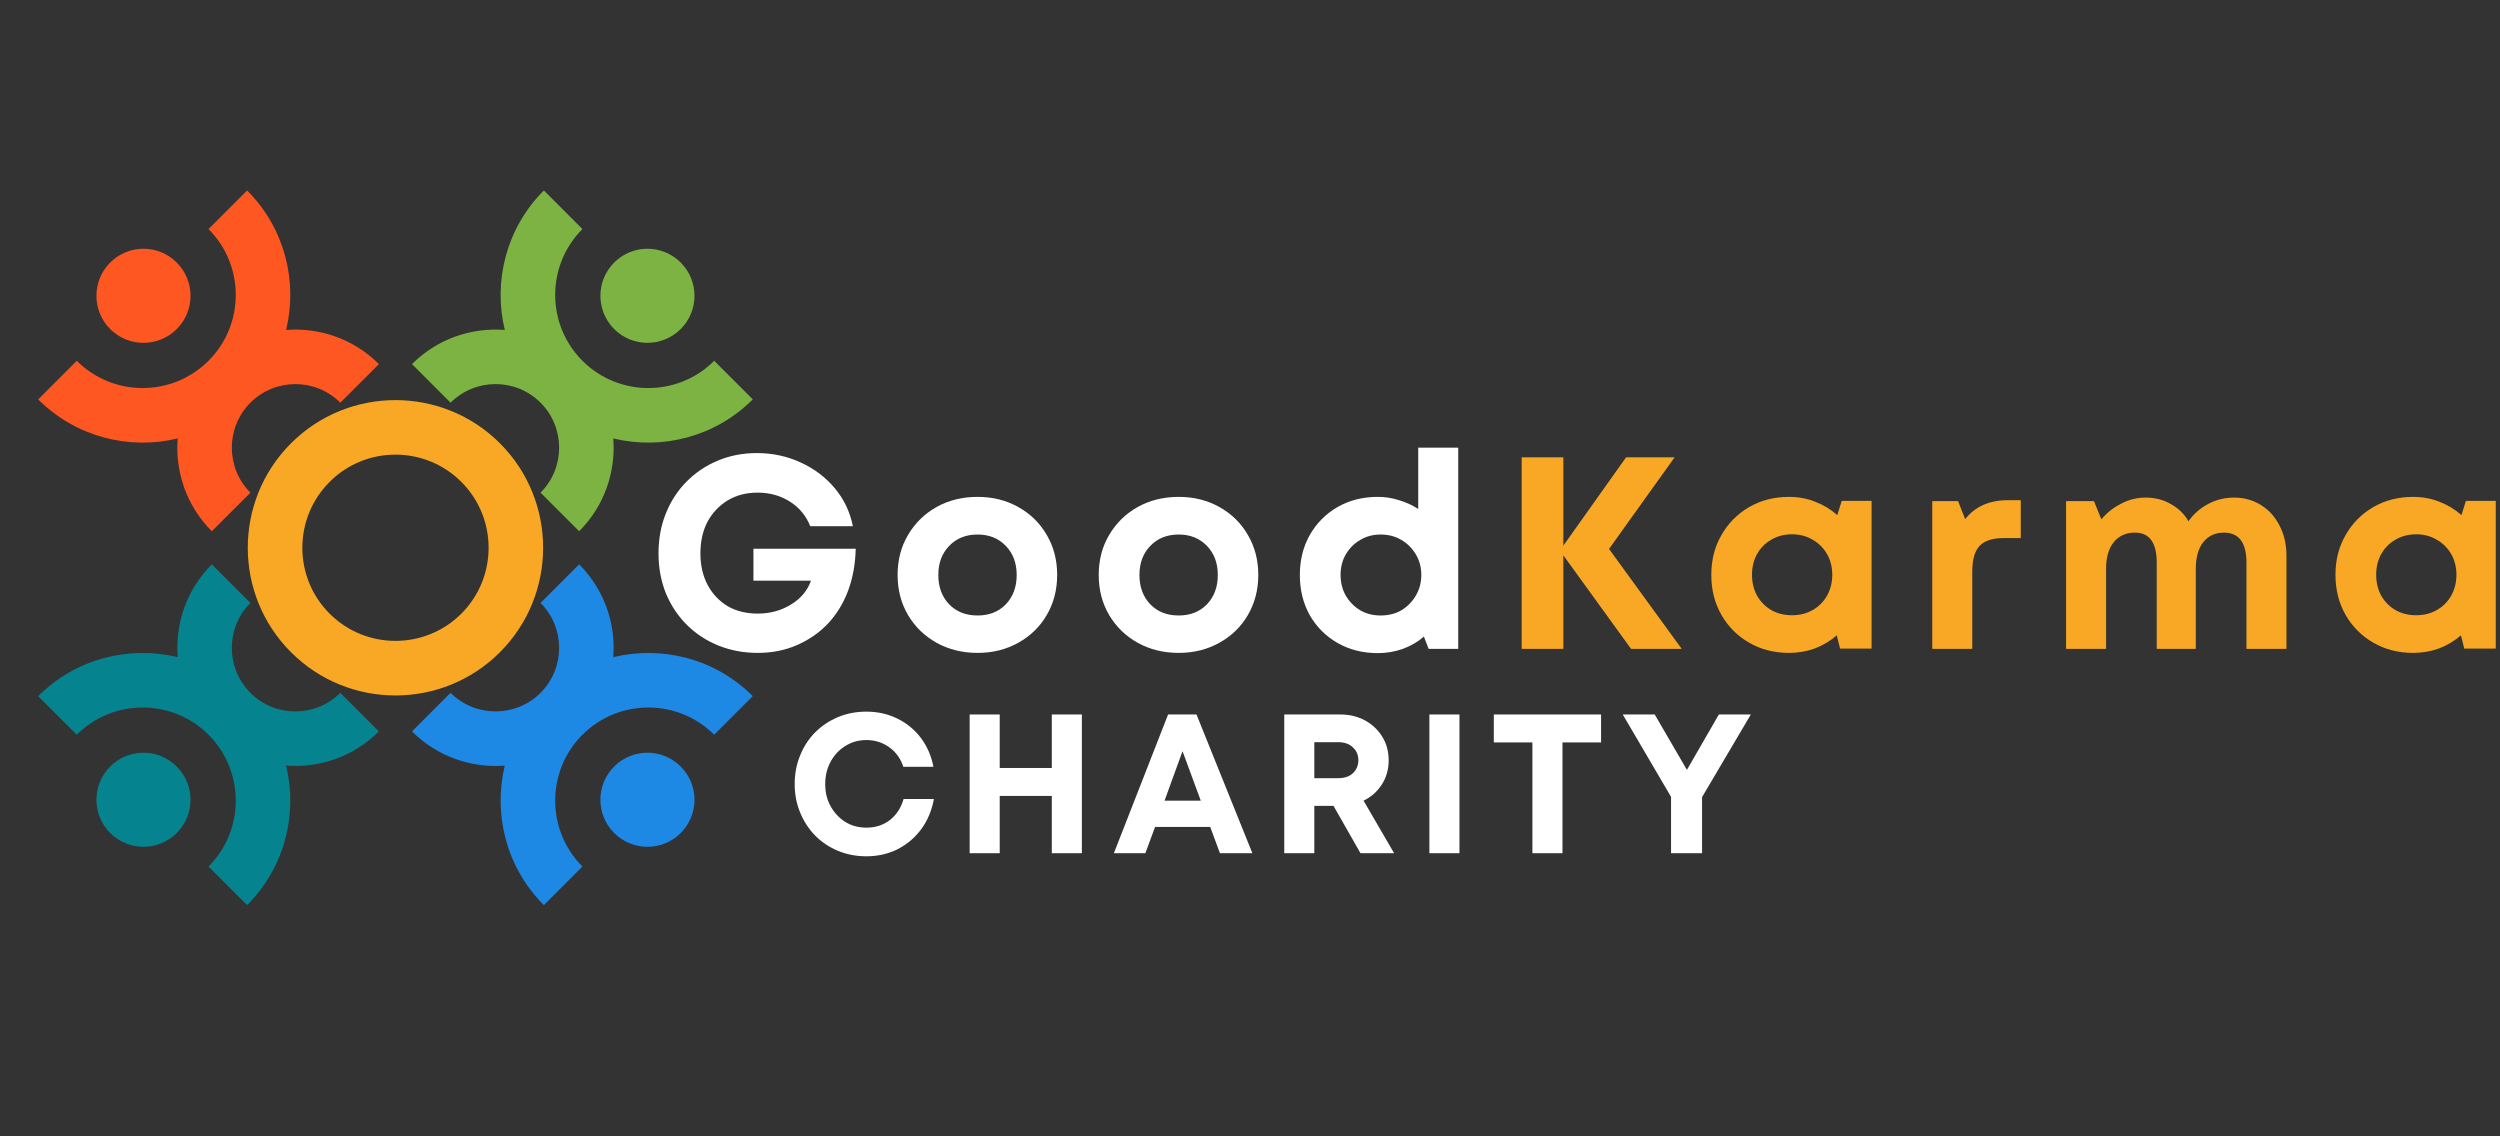
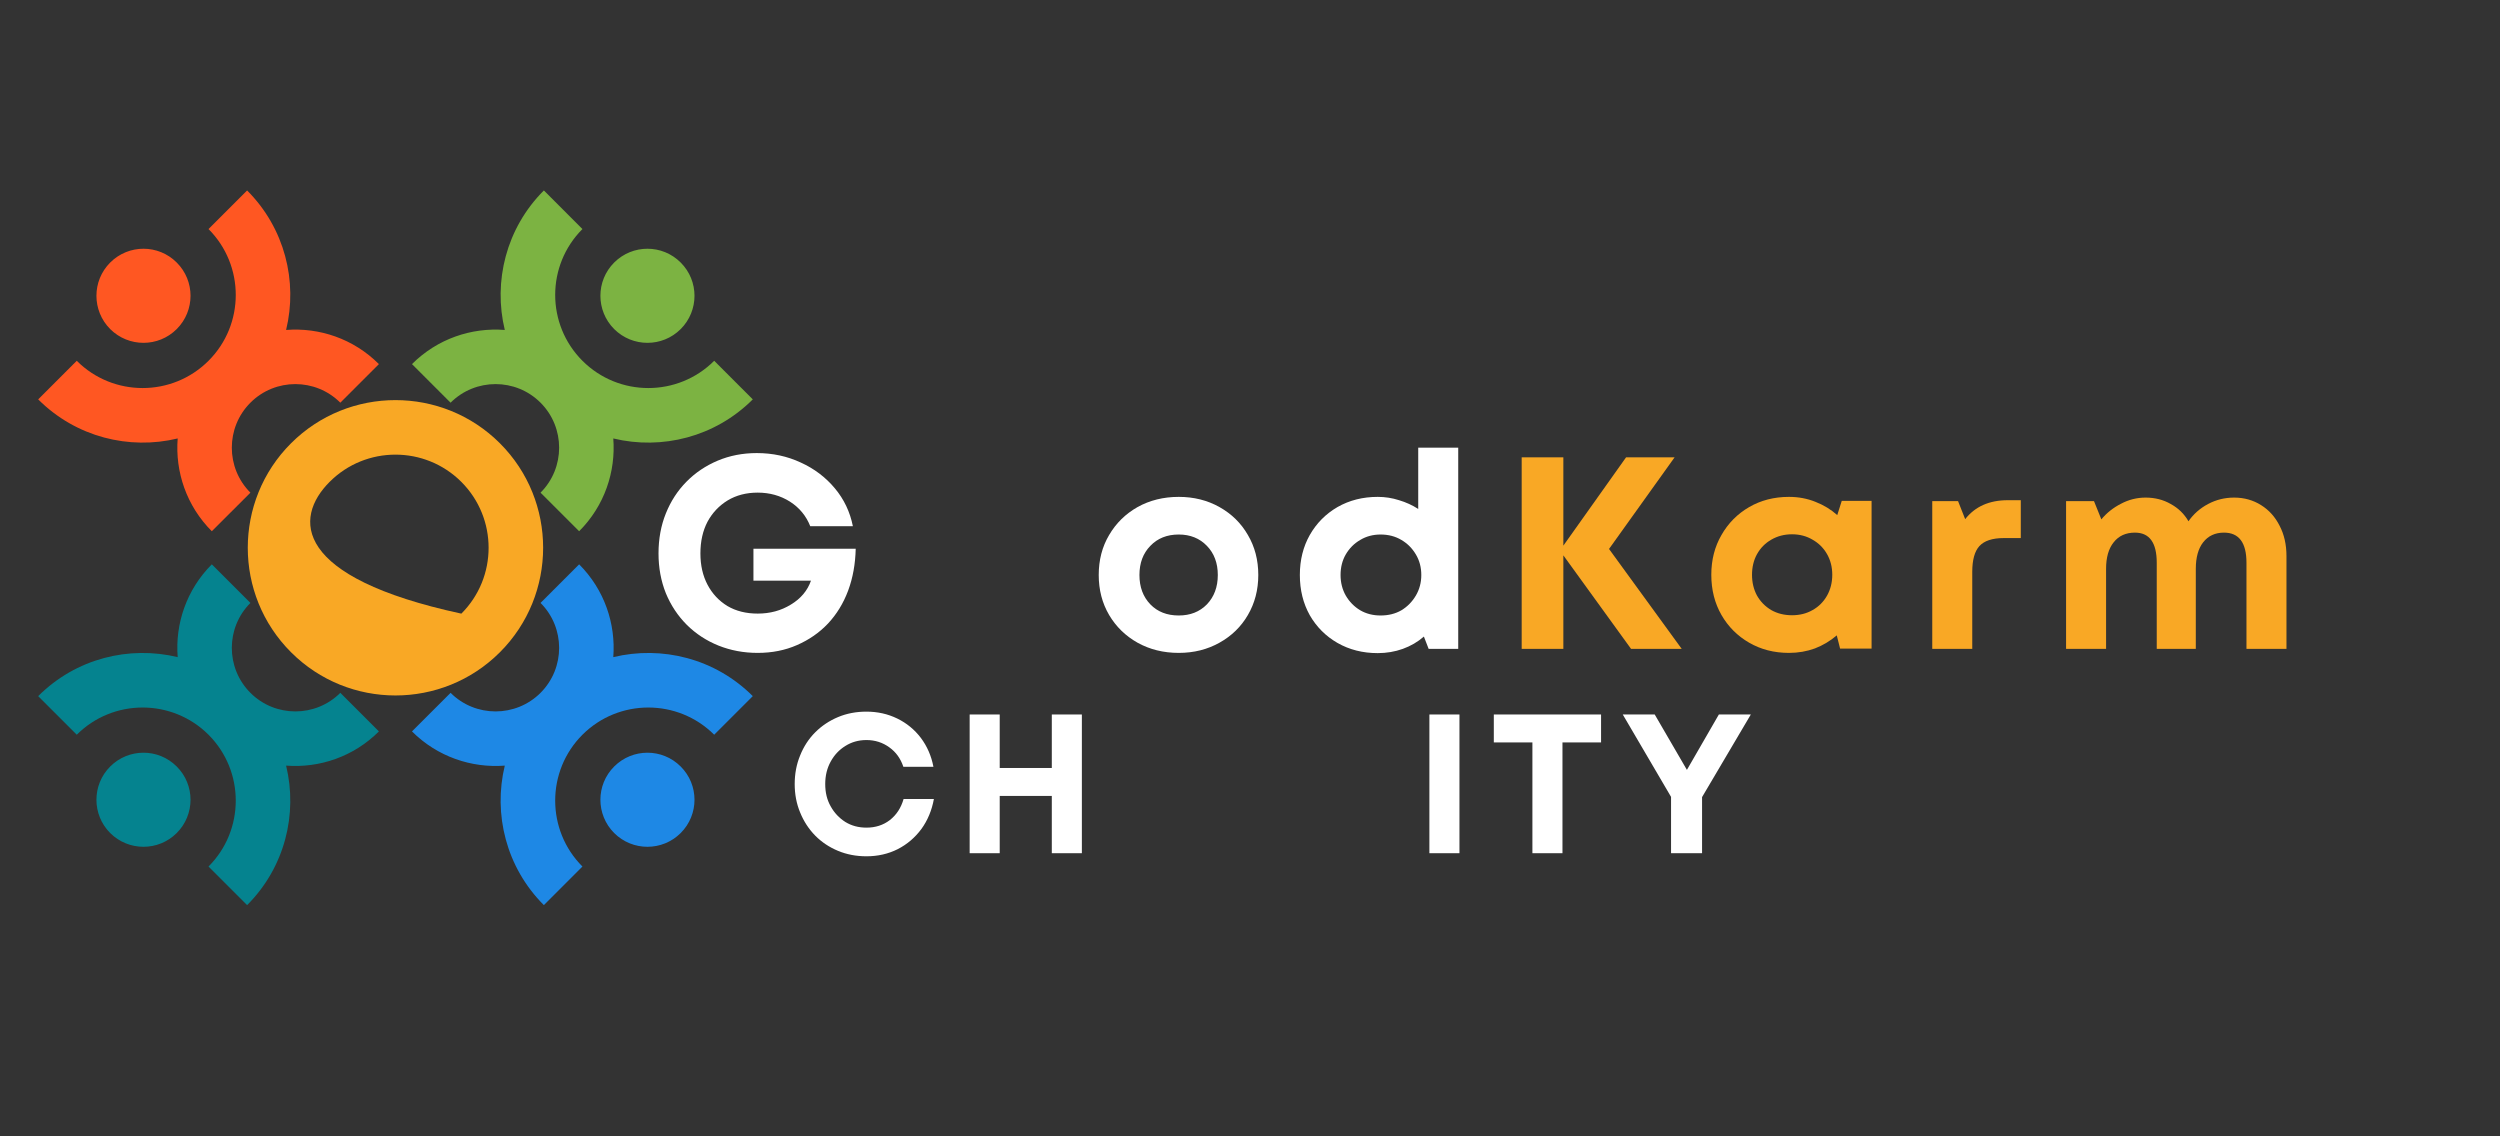
<svg xmlns="http://www.w3.org/2000/svg" width="220" viewBox="0 0 165 75" height="100" preserveAspectRatio="xMidYMid meet">
  <rect x="0" y="0" width="165" height="75" fill="#333333" stroke="none" />
  <defs>
    <g />
    <clipPath id="c3ed09cf92">
      <path d="M 27 12 L 50 12 L 50 36 L 27 36 Z M 27 12 " clip-rule="nonzero" />
    </clipPath>
    <clipPath id="72c5909f63">
      <path d="M 26.102 -1.5 L 63.754 36.152 L 26.102 73.809 L -11.551 36.152 Z M 26.102 -1.5 " clip-rule="nonzero" />
    </clipPath>
    <clipPath id="6257ed5089">
      <path d="M 26.102 -1.5 L 63.754 36.152 L 26.102 73.809 L -11.551 36.152 Z M 26.102 -1.5 " clip-rule="nonzero" />
    </clipPath>
    <clipPath id="24fdd0167b">
      <path d="M 26.102 -1.5 L 63.754 36.152 L 26.102 73.809 L -11.551 36.152 Z M 26.102 -1.5 " clip-rule="nonzero" />
    </clipPath>
    <clipPath id="6e0c8fae6b">
      <path d="M 27 37 L 50 37 L 50 60 L 27 60 Z M 27 37 " clip-rule="nonzero" />
    </clipPath>
    <clipPath id="2c59aca619">
      <path d="M 26.102 -1.5 L 63.754 36.152 L 26.102 73.809 L -11.551 36.152 Z M 26.102 -1.5 " clip-rule="nonzero" />
    </clipPath>
    <clipPath id="aea0bcef9c">
      <path d="M 26.102 -1.5 L 63.754 36.152 L 26.102 73.809 L -11.551 36.152 Z M 26.102 -1.5 " clip-rule="nonzero" />
    </clipPath>
    <clipPath id="275b1d2323">
      <path d="M 26.102 -1.5 L 63.754 36.152 L 26.102 73.809 L -11.551 36.152 Z M 26.102 -1.5 " clip-rule="nonzero" />
    </clipPath>
    <clipPath id="5285c88f48">
      <path d="M 2 37 L 26 37 L 26 60 L 2 60 Z M 2 37 " clip-rule="nonzero" />
    </clipPath>
    <clipPath id="8673607184">
      <path d="M 26.102 -1.5 L 63.754 36.152 L 26.102 73.809 L -11.551 36.152 Z M 26.102 -1.5 " clip-rule="nonzero" />
    </clipPath>
    <clipPath id="d07a66564f">
      <path d="M 26.102 -1.5 L 63.754 36.152 L 26.102 73.809 L -11.551 36.152 Z M 26.102 -1.5 " clip-rule="nonzero" />
    </clipPath>
    <clipPath id="7f786a64e5">
      <path d="M 26.102 -1.5 L 63.754 36.152 L 26.102 73.809 L -11.551 36.152 Z M 26.102 -1.5 " clip-rule="nonzero" />
    </clipPath>
    <clipPath id="78039a3ab2">
      <path d="M 2 12 L 26 12 L 26 36 L 2 36 Z M 2 12 " clip-rule="nonzero" />
    </clipPath>
    <clipPath id="d522200f06">
      <path d="M 26.102 -1.5 L 63.754 36.152 L 26.102 73.809 L -11.551 36.152 Z M 26.102 -1.5 " clip-rule="nonzero" />
    </clipPath>
    <clipPath id="4935c1c045">
      <path d="M 26.102 -1.5 L 63.754 36.152 L 26.102 73.809 L -11.551 36.152 Z M 26.102 -1.5 " clip-rule="nonzero" />
    </clipPath>
    <clipPath id="43a97f5e1d">
      <path d="M 26.102 -1.5 L 63.754 36.152 L 26.102 73.809 L -11.551 36.152 Z M 26.102 -1.5 " clip-rule="nonzero" />
    </clipPath>
    <clipPath id="3894d252bd">
      <path d="M 16 26 L 36 26 L 36 46 L 16 46 Z M 16 26 " clip-rule="nonzero" />
    </clipPath>
    <clipPath id="c322cd07ce">
      <path d="M 26.102 -1.5 L 63.754 36.152 L 26.102 73.809 L -11.551 36.152 Z M 26.102 -1.5 " clip-rule="nonzero" />
    </clipPath>
    <clipPath id="ca2197dd53">
      <path d="M 26.102 -1.5 L 63.754 36.152 L 26.102 73.809 L -11.551 36.152 Z M 26.102 -1.5 " clip-rule="nonzero" />
    </clipPath>
    <clipPath id="585cba5a14">
      <path d="M 26.102 -1.5 L 63.754 36.152 L 26.102 73.809 L -11.551 36.152 Z M 26.102 -1.5 " clip-rule="nonzero" />
    </clipPath>
  </defs>
  <g clip-path="url(#c3ed09cf92)">
    <g clip-path="url(#72c5909f63)">
      <g clip-path="url(#6257ed5089)">
        <g clip-path="url(#24fdd0167b)">
          <path fill="#7cb342" d="M 40.477 28.938 C 43.676 29.711 47.191 28.852 49.684 26.359 L 47.137 23.812 C 44.738 26.211 40.84 26.211 38.441 23.812 C 36.043 21.414 36.043 17.516 38.441 15.117 L 35.895 12.57 C 33.402 15.062 32.543 18.578 33.316 21.777 C 31.121 21.605 28.867 22.355 27.191 24.031 L 29.738 26.578 C 31.375 24.941 34.039 24.941 35.676 26.578 C 37.312 28.215 37.312 30.879 35.676 32.516 L 38.223 35.062 C 39.898 33.387 40.648 31.133 40.477 28.938 Z M 40.535 17.328 C 41.75 16.113 43.715 16.113 44.926 17.328 C 46.141 18.539 46.141 20.504 44.926 21.719 C 43.715 22.93 41.75 22.93 40.535 21.719 C 39.324 20.504 39.324 18.539 40.535 17.328 " fill-opacity="1" fill-rule="nonzero" />
        </g>
      </g>
    </g>
  </g>
  <g clip-path="url(#6e0c8fae6b)">
    <g clip-path="url(#2c59aca619)">
      <g clip-path="url(#aea0bcef9c)">
        <g clip-path="url(#275b1d2323)">
          <path fill="#1e88e5" d="M 38.441 48.492 C 40.84 46.098 44.738 46.098 47.137 48.492 L 49.684 45.945 C 47.191 43.453 43.676 42.598 40.477 43.371 C 40.648 41.176 39.898 38.922 38.223 37.246 L 35.676 39.793 C 37.312 41.43 37.312 44.09 35.676 45.727 C 34.039 47.363 31.375 47.363 29.738 45.727 L 27.191 48.273 C 28.867 49.949 31.125 50.699 33.316 50.531 C 32.543 53.727 33.402 57.246 35.895 59.738 L 38.441 57.191 C 36.043 54.793 36.043 50.891 38.441 48.492 Z M 44.926 54.98 C 43.715 56.191 41.75 56.191 40.535 54.98 C 39.324 53.766 39.324 51.801 40.535 50.59 C 41.75 49.375 43.715 49.375 44.926 50.59 C 46.141 51.801 46.141 53.766 44.926 54.98 " fill-opacity="1" fill-rule="nonzero" />
        </g>
      </g>
    </g>
  </g>
  <g clip-path="url(#5285c88f48)">
    <g clip-path="url(#8673607184)">
      <g clip-path="url(#d07a66564f)">
        <g clip-path="url(#7f786a64e5)">
          <path fill="#05838f" d="M 18.883 50.531 C 21.078 50.699 23.332 49.949 25.008 48.273 L 22.461 45.727 C 20.824 47.363 18.164 47.363 16.527 45.727 C 14.891 44.09 14.891 41.43 16.527 39.793 L 13.98 37.246 C 12.305 38.922 11.555 41.176 11.727 43.371 C 8.527 42.598 5.012 43.453 2.52 45.945 L 5.066 48.492 C 7.461 46.098 11.363 46.098 13.762 48.492 C 16.16 50.891 16.16 54.793 13.762 57.191 L 16.309 59.738 C 18.801 57.246 19.66 53.727 18.883 50.531 Z M 11.664 54.98 C 10.453 56.191 8.488 56.191 7.273 54.98 C 6.062 53.77 6.062 51.801 7.273 50.59 C 8.488 49.375 10.453 49.375 11.664 50.59 C 12.879 51.801 12.879 53.766 11.664 54.98 " fill-opacity="1" fill-rule="nonzero" />
        </g>
      </g>
    </g>
  </g>
  <g clip-path="url(#78039a3ab2)">
    <g clip-path="url(#d522200f06)">
      <g clip-path="url(#4935c1c045)">
        <g clip-path="url(#43a97f5e1d)">
          <path fill="#ff5722" d="M 22.461 26.578 L 25.008 24.031 C 23.332 22.355 21.078 21.605 18.883 21.777 C 19.66 18.578 18.801 15.062 16.309 12.57 L 13.762 15.117 C 16.16 17.516 16.16 21.418 13.762 23.812 C 11.363 26.211 7.461 26.211 5.066 23.812 L 2.52 26.359 C 5.012 28.852 8.527 29.711 11.727 28.938 C 11.555 31.133 12.305 33.387 13.98 35.062 L 16.527 32.516 C 14.891 30.879 14.891 28.215 16.527 26.578 C 18.164 24.941 20.824 24.941 22.461 26.578 Z M 7.273 21.719 C 6.062 20.504 6.062 18.539 7.273 17.328 C 8.488 16.113 10.453 16.113 11.664 17.328 C 12.879 18.539 12.879 20.504 11.664 21.719 C 10.453 22.93 8.488 22.93 7.273 21.719 " fill-opacity="1" fill-rule="nonzero" />
        </g>
      </g>
    </g>
  </g>
  <g clip-path="url(#3894d252bd)">
    <g clip-path="url(#c322cd07ce)">
      <g clip-path="url(#ca2197dd53)">
        <g clip-path="url(#585cba5a14)">
-           <path fill="#f9a825" d="M 30.449 40.5 C 28.051 42.898 24.148 42.898 21.754 40.5 C 19.355 38.105 19.355 34.203 21.754 31.805 C 24.148 29.406 28.051 29.406 30.449 31.805 C 32.848 34.203 32.848 38.105 30.449 40.5 Z M 19.207 29.258 C 15.402 33.059 15.402 39.246 19.207 43.047 C 23.008 46.852 29.195 46.852 32.996 43.047 C 36.797 39.246 36.797 33.059 32.996 29.258 C 29.195 25.457 23.008 25.457 19.207 29.258 " fill-opacity="1" fill-rule="nonzero" />
+           <path fill="#f9a825" d="M 30.449 40.5 C 19.355 38.105 19.355 34.203 21.754 31.805 C 24.148 29.406 28.051 29.406 30.449 31.805 C 32.848 34.203 32.848 38.105 30.449 40.5 Z M 19.207 29.258 C 15.402 33.059 15.402 39.246 19.207 43.047 C 23.008 46.852 29.195 46.852 32.996 43.047 C 36.797 39.246 36.797 33.059 32.996 29.258 C 29.195 25.457 23.008 25.457 19.207 29.258 " fill-opacity="1" fill-rule="nonzero" />
        </g>
      </g>
    </g>
  </g>
  <g fill="#ffffff" fill-opacity="1">
    <g transform="translate(42.743, 42.825)">
      <g>
        <path d="M 6.984 -6.609 L 13.734 -6.609 C 13.711 -5.609 13.547 -4.688 13.234 -3.844 C 12.922 -3.008 12.477 -2.285 11.906 -1.672 C 11.332 -1.066 10.648 -0.594 9.859 -0.25 C 9.078 0.094 8.211 0.266 7.266 0.266 C 6.336 0.266 5.473 0.102 4.672 -0.219 C 3.879 -0.539 3.188 -0.992 2.594 -1.578 C 2 -2.172 1.535 -2.867 1.203 -3.672 C 0.879 -4.484 0.719 -5.359 0.719 -6.297 C 0.719 -7.254 0.879 -8.133 1.203 -8.938 C 1.523 -9.738 1.977 -10.438 2.562 -11.031 C 3.145 -11.625 3.832 -12.086 4.625 -12.422 C 5.414 -12.754 6.273 -12.922 7.203 -12.922 C 8.254 -12.922 9.223 -12.711 10.109 -12.297 C 11.004 -11.891 11.754 -11.32 12.359 -10.594 C 12.961 -9.875 13.359 -9.039 13.547 -8.094 L 10.734 -8.094 C 10.461 -8.781 10.016 -9.32 9.391 -9.719 C 8.766 -10.113 8.055 -10.312 7.266 -10.312 C 6.516 -10.312 5.852 -10.141 5.281 -9.797 C 4.719 -9.453 4.273 -8.984 3.953 -8.391 C 3.641 -7.797 3.484 -7.098 3.484 -6.297 C 3.484 -5.516 3.641 -4.828 3.953 -4.234 C 4.266 -3.641 4.703 -3.172 5.266 -2.828 C 5.836 -2.492 6.504 -2.328 7.266 -2.328 C 8.078 -2.328 8.805 -2.523 9.453 -2.922 C 10.109 -3.316 10.551 -3.844 10.781 -4.5 L 6.984 -4.5 Z M 6.984 -6.609 " />
      </g>
    </g>
  </g>
  <g fill="#ffffff" fill-opacity="1">
    <g transform="translate(58.617, 42.825)">
      <g>
+         </g>
+     </g>
+   </g>
+   <g fill="#ffffff" fill-opacity="1">
+     <g transform="translate(71.891, 42.825)">
+       <g>
        <path d="M 5.906 0.266 C 4.895 0.266 3.988 0.039 3.188 -0.406 C 2.395 -0.852 1.77 -1.461 1.312 -2.234 C 0.852 -3.016 0.625 -3.895 0.625 -4.875 C 0.625 -5.863 0.852 -6.742 1.312 -7.516 C 1.77 -8.297 2.395 -8.91 3.188 -9.359 C 3.988 -9.805 4.895 -10.031 5.906 -10.031 C 6.906 -10.031 7.801 -9.805 8.594 -9.359 C 9.395 -8.91 10.02 -8.297 10.469 -7.516 C 10.926 -6.742 11.156 -5.863 11.156 -4.875 C 11.156 -3.895 10.926 -3.016 10.469 -2.234 C 10.02 -1.461 9.395 -0.852 8.594 -0.406 C 7.801 0.039 6.906 0.266 5.906 0.266 Z M 5.906 -2.203 C 6.664 -2.203 7.285 -2.445 7.766 -2.938 C 8.242 -3.438 8.484 -4.082 8.484 -4.875 C 8.484 -5.664 8.242 -6.305 7.766 -6.797 C 7.285 -7.297 6.664 -7.547 5.906 -7.547 C 5.133 -7.547 4.508 -7.297 4.031 -6.797 C 3.551 -6.305 3.312 -5.664 3.312 -4.875 C 3.312 -4.082 3.551 -3.438 4.031 -2.938 C 4.508 -2.445 5.133 -2.203 5.906 -2.203 Z M 5.906 -2.203 " />
      </g>
    </g>
  </g>
  <g fill="#ffffff" fill-opacity="1">
-     <g transform="translate(71.891, 42.825)">
-       <g>
-         <path d="M 5.906 0.266 C 4.895 0.266 3.988 0.039 3.188 -0.406 C 2.395 -0.852 1.77 -1.461 1.312 -2.234 C 0.852 -3.016 0.625 -3.895 0.625 -4.875 C 0.625 -5.863 0.852 -6.742 1.312 -7.516 C 1.77 -8.297 2.395 -8.91 3.188 -9.359 C 3.988 -9.805 4.895 -10.031 5.906 -10.031 C 6.906 -10.031 7.801 -9.805 8.594 -9.359 C 9.395 -8.91 10.02 -8.297 10.469 -7.516 C 10.926 -6.742 11.156 -5.863 11.156 -4.875 C 11.156 -3.895 10.926 -3.016 10.469 -2.234 C 10.02 -1.461 9.395 -0.852 8.594 -0.406 C 7.801 0.039 6.906 0.266 5.906 0.266 Z M 5.906 -2.203 C 6.664 -2.203 7.285 -2.445 7.766 -2.938 C 8.242 -3.438 8.484 -4.082 8.484 -4.875 C 8.484 -5.664 8.242 -6.305 7.766 -6.797 C 7.285 -7.297 6.664 -7.547 5.906 -7.547 C 5.133 -7.547 4.508 -7.297 4.031 -6.797 C 3.551 -6.305 3.312 -5.664 3.312 -4.875 C 3.312 -4.082 3.551 -3.438 4.031 -2.938 C 4.508 -2.445 5.133 -2.203 5.906 -2.203 Z M 5.906 -2.203 " />
-       </g>
-     </g>
-   </g>
-   <g fill="#ffffff" fill-opacity="1">
    <g transform="translate(85.165, 42.825)">
      <g>
        <path d="M 8.438 -13.281 L 11.078 -13.281 L 11.078 0 L 9.125 0 L 8.812 -0.812 C 8.406 -0.457 7.941 -0.188 7.422 0 C 6.898 0.188 6.348 0.281 5.766 0.281 C 4.773 0.281 3.891 0.055 3.109 -0.391 C 2.336 -0.836 1.727 -1.445 1.281 -2.219 C 0.844 -3 0.625 -3.883 0.625 -4.875 C 0.625 -5.863 0.844 -6.742 1.281 -7.516 C 1.727 -8.297 2.336 -8.91 3.109 -9.359 C 3.891 -9.805 4.773 -10.031 5.766 -10.031 C 6.254 -10.031 6.723 -9.957 7.172 -9.812 C 7.629 -9.676 8.051 -9.484 8.438 -9.234 Z M 5.953 -2.203 C 6.473 -2.203 6.93 -2.316 7.328 -2.547 C 7.723 -2.785 8.039 -3.109 8.281 -3.516 C 8.52 -3.922 8.641 -4.375 8.641 -4.875 C 8.641 -5.383 8.52 -5.836 8.281 -6.234 C 8.039 -6.641 7.723 -6.957 7.328 -7.188 C 6.93 -7.426 6.473 -7.547 5.953 -7.547 C 5.453 -7.547 5.004 -7.426 4.609 -7.188 C 4.211 -6.957 3.895 -6.641 3.656 -6.234 C 3.426 -5.836 3.312 -5.383 3.312 -4.875 C 3.312 -4.375 3.426 -3.922 3.656 -3.516 C 3.895 -3.109 4.211 -2.785 4.609 -2.547 C 5.004 -2.316 5.453 -2.203 5.953 -2.203 Z M 5.953 -2.203 " />
      </g>
    </g>
  </g>
  <g fill="#f9a825" fill-opacity="1">
    <g transform="translate(98.993, 42.825)">
      <g>
        <path d="M 12 0 L 8.656 0 L 4.188 -6.172 L 4.188 0 L 1.438 0 L 1.438 -12.641 L 4.188 -12.641 L 4.188 -6.812 L 8.328 -12.641 L 11.531 -12.641 L 7.203 -6.594 Z M 12 0 " />
      </g>
    </g>
  </g>
  <g fill="#f9a825" fill-opacity="1">
    <g transform="translate(112.321, 42.825)">
      <g>
        <path d="M 9.234 -9.766 L 11.203 -9.766 L 11.203 -0.016 L 9.125 -0.016 L 8.906 -0.891 C 8.477 -0.523 8 -0.238 7.469 -0.031 C 6.938 0.164 6.363 0.266 5.75 0.266 C 4.77 0.266 3.895 0.039 3.125 -0.406 C 2.352 -0.852 1.742 -1.461 1.297 -2.234 C 0.848 -3.016 0.625 -3.898 0.625 -4.891 C 0.625 -5.867 0.848 -6.742 1.297 -7.516 C 1.742 -8.297 2.352 -8.91 3.125 -9.359 C 3.895 -9.805 4.77 -10.031 5.75 -10.031 C 6.375 -10.031 6.957 -9.922 7.5 -9.703 C 8.039 -9.492 8.52 -9.203 8.938 -8.828 Z M 5.953 -2.219 C 6.461 -2.219 6.914 -2.332 7.312 -2.562 C 7.719 -2.789 8.035 -3.109 8.266 -3.516 C 8.492 -3.922 8.609 -4.379 8.609 -4.891 C 8.609 -5.398 8.492 -5.852 8.266 -6.25 C 8.035 -6.656 7.719 -6.973 7.312 -7.203 C 6.914 -7.441 6.461 -7.562 5.953 -7.562 C 5.441 -7.562 4.984 -7.441 4.578 -7.203 C 4.18 -6.973 3.867 -6.656 3.641 -6.25 C 3.422 -5.852 3.312 -5.398 3.312 -4.891 C 3.312 -4.379 3.422 -3.922 3.641 -3.516 C 3.867 -3.117 4.18 -2.801 4.578 -2.562 C 4.984 -2.332 5.441 -2.219 5.953 -2.219 Z M 5.953 -2.219 " />
      </g>
    </g>
  </g>
  <g fill="#f9a825" fill-opacity="1">
    <g transform="translate(126.263, 42.825)">
      <g>
        <path d="M 6.25 -9.812 L 7.109 -9.812 L 7.109 -7.312 L 5.984 -7.312 C 5.234 -7.312 4.695 -7.133 4.375 -6.781 C 4.062 -6.438 3.906 -5.867 3.906 -5.078 L 3.906 0 L 1.266 0 L 1.266 -9.75 L 2.969 -9.75 L 3.438 -8.562 C 4.094 -9.395 5.031 -9.812 6.25 -9.812 Z M 6.25 -9.812 " />
      </g>
    </g>
  </g>
  <g fill="#f9a825" fill-opacity="1">
    <g transform="translate(135.095, 42.825)">
      <g>
        <path d="M 12.359 -9.984 C 13.023 -9.984 13.617 -9.816 14.141 -9.484 C 14.66 -9.16 15.066 -8.707 15.359 -8.125 C 15.66 -7.551 15.812 -6.883 15.812 -6.125 L 15.812 0 L 13.172 0 L 13.172 -5.688 C 13.172 -7.008 12.676 -7.672 11.688 -7.672 C 11.102 -7.672 10.645 -7.457 10.312 -7.031 C 9.988 -6.613 9.828 -6.031 9.828 -5.281 L 9.828 0 L 7.25 0 L 7.25 -5.688 C 7.25 -7.008 6.77 -7.672 5.812 -7.672 C 5.207 -7.672 4.738 -7.457 4.406 -7.031 C 4.07 -6.613 3.906 -6.031 3.906 -5.281 L 3.906 0 L 1.266 0 L 1.266 -9.75 L 3.109 -9.75 L 3.594 -8.547 C 3.945 -8.973 4.379 -9.316 4.891 -9.578 C 5.398 -9.848 5.941 -9.984 6.516 -9.984 C 7.129 -9.984 7.68 -9.844 8.172 -9.562 C 8.672 -9.289 9.062 -8.91 9.344 -8.422 C 9.676 -8.898 10.109 -9.281 10.641 -9.562 C 11.172 -9.844 11.742 -9.984 12.359 -9.984 Z M 12.359 -9.984 " />
      </g>
    </g>
  </g>
  <g fill="#f9a825" fill-opacity="1">
    <g transform="translate(153.516, 42.825)">
      <g>
-         <path d="M 9.234 -9.766 L 11.203 -9.766 L 11.203 -0.016 L 9.125 -0.016 L 8.906 -0.891 C 8.477 -0.523 8 -0.238 7.469 -0.031 C 6.938 0.164 6.363 0.266 5.75 0.266 C 4.77 0.266 3.895 0.039 3.125 -0.406 C 2.352 -0.852 1.742 -1.461 1.297 -2.234 C 0.848 -3.016 0.625 -3.898 0.625 -4.891 C 0.625 -5.867 0.848 -6.742 1.297 -7.516 C 1.742 -8.297 2.352 -8.91 3.125 -9.359 C 3.895 -9.805 4.77 -10.031 5.75 -10.031 C 6.375 -10.031 6.957 -9.922 7.5 -9.703 C 8.039 -9.492 8.52 -9.203 8.938 -8.828 Z M 5.953 -2.219 C 6.461 -2.219 6.914 -2.332 7.312 -2.562 C 7.719 -2.789 8.035 -3.109 8.266 -3.516 C 8.492 -3.922 8.609 -4.379 8.609 -4.891 C 8.609 -5.398 8.492 -5.852 8.266 -6.25 C 8.035 -6.656 7.719 -6.973 7.312 -7.203 C 6.914 -7.441 6.461 -7.562 5.953 -7.562 C 5.441 -7.562 4.984 -7.441 4.578 -7.203 C 4.18 -6.973 3.867 -6.656 3.641 -6.25 C 3.422 -5.852 3.312 -5.398 3.312 -4.891 C 3.312 -4.379 3.422 -3.922 3.641 -3.516 C 3.867 -3.117 4.18 -2.801 4.578 -2.562 C 4.984 -2.332 5.441 -2.219 5.953 -2.219 Z M 5.953 -2.219 " />
-       </g>
+         </g>
    </g>
  </g>
  <g fill="#ffffff" fill-opacity="1">
    <g transform="translate(51.934, 56.312)">
      <g>
        <path d="M 5.25 0.203 C 4.57 0.203 3.945 0.082 3.375 -0.156 C 2.801 -0.395 2.301 -0.727 1.875 -1.156 C 1.445 -1.594 1.113 -2.102 0.875 -2.688 C 0.633 -3.27 0.516 -3.895 0.516 -4.562 C 0.516 -5.238 0.633 -5.867 0.875 -6.453 C 1.113 -7.047 1.445 -7.555 1.875 -7.984 C 2.301 -8.41 2.801 -8.742 3.375 -8.984 C 3.945 -9.223 4.57 -9.344 5.25 -9.344 C 5.988 -9.344 6.664 -9.191 7.281 -8.891 C 7.906 -8.586 8.426 -8.16 8.844 -7.609 C 9.258 -7.055 9.535 -6.422 9.672 -5.703 L 7.688 -5.703 C 7.508 -6.242 7.203 -6.672 6.766 -6.984 C 6.328 -7.305 5.82 -7.469 5.25 -7.469 C 4.727 -7.469 4.266 -7.336 3.859 -7.078 C 3.453 -6.828 3.129 -6.484 2.891 -6.047 C 2.648 -5.609 2.531 -5.113 2.531 -4.562 C 2.531 -4.008 2.648 -3.52 2.891 -3.094 C 3.129 -2.664 3.453 -2.32 3.859 -2.062 C 4.266 -1.812 4.727 -1.688 5.25 -1.688 C 5.844 -1.688 6.359 -1.852 6.797 -2.188 C 7.234 -2.531 7.535 -2.992 7.703 -3.578 L 9.703 -3.578 C 9.566 -2.828 9.289 -2.164 8.875 -1.594 C 8.457 -1.031 7.938 -0.586 7.312 -0.266 C 6.688 0.047 6 0.203 5.25 0.203 Z M 5.25 0.203 " />
      </g>
    </g>
  </g>
  <g fill="#ffffff" fill-opacity="1">
    <g transform="translate(62.95, 56.312)">
      <g>
        <path d="M 6.469 -9.156 L 8.453 -9.156 L 8.453 0 L 6.469 0 L 6.469 -3.781 L 3.031 -3.781 L 3.031 0 L 1.047 0 L 1.047 -9.156 L 3.031 -9.156 L 3.031 -5.625 L 6.469 -5.625 Z M 6.469 -9.156 " />
      </g>
    </g>
  </g>
  <g fill="#ffffff" fill-opacity="1">
    <g transform="translate(73.391, 56.312)">
      <g>
-         <path d="M 7.125 0 L 6.484 -1.734 L 2.844 -1.734 L 2.203 0 L 0.125 0 L 3.703 -9.156 L 5.578 -9.156 L 9.266 0 Z M 4.656 -6.734 L 3.469 -3.469 L 5.859 -3.469 Z M 4.656 -6.734 " />
-       </g>
+         </g>
    </g>
  </g>
  <g fill="#ffffff" fill-opacity="1">
    <g transform="translate(83.714, 56.312)">
      <g>
-         <path d="M 6.078 0 L 4.297 -3.125 L 3.031 -3.125 L 3.031 0 L 1.047 0 L 1.047 -9.156 L 4.75 -9.156 C 5.352 -9.156 5.895 -9.023 6.375 -8.766 C 6.852 -8.504 7.234 -8.145 7.516 -7.688 C 7.797 -7.238 7.938 -6.719 7.938 -6.125 C 7.938 -5.531 7.785 -5 7.484 -4.531 C 7.18 -4.062 6.781 -3.707 6.281 -3.469 L 8.297 0 Z M 3.031 -7.328 L 3.031 -4.953 L 4.609 -4.953 C 5.023 -4.953 5.348 -5.062 5.578 -5.281 C 5.816 -5.508 5.938 -5.797 5.938 -6.141 C 5.938 -6.484 5.816 -6.766 5.578 -6.984 C 5.348 -7.211 5.023 -7.328 4.609 -7.328 Z M 3.031 -7.328 " />
-       </g>
+         </g>
    </g>
  </g>
  <g fill="#ffffff" fill-opacity="1">
    <g transform="translate(93.293, 56.312)">
      <g>
        <path d="M 1.047 0 L 1.047 -9.156 L 3.031 -9.156 L 3.031 0 Z M 1.047 0 " />
      </g>
    </g>
  </g>
  <g fill="#ffffff" fill-opacity="1">
    <g transform="translate(98.311, 56.312)">
      <g>
        <path d="M 7.359 -9.156 L 7.359 -7.312 L 4.812 -7.312 L 4.812 0 L 2.828 0 L 2.828 -7.312 L 0.281 -7.312 L 0.281 -9.156 Z M 7.359 -9.156 " />
      </g>
    </g>
  </g>
  <g fill="#ffffff" fill-opacity="1">
    <g transform="translate(106.883, 56.312)">
      <g>
        <path d="M 8.672 -9.156 L 5.453 -3.703 L 5.453 0 L 3.406 0 L 3.406 -3.719 L 0.219 -9.156 L 2.328 -9.156 L 4.453 -5.5 L 6.562 -9.156 Z M 8.672 -9.156 " />
      </g>
    </g>
  </g>
</svg>